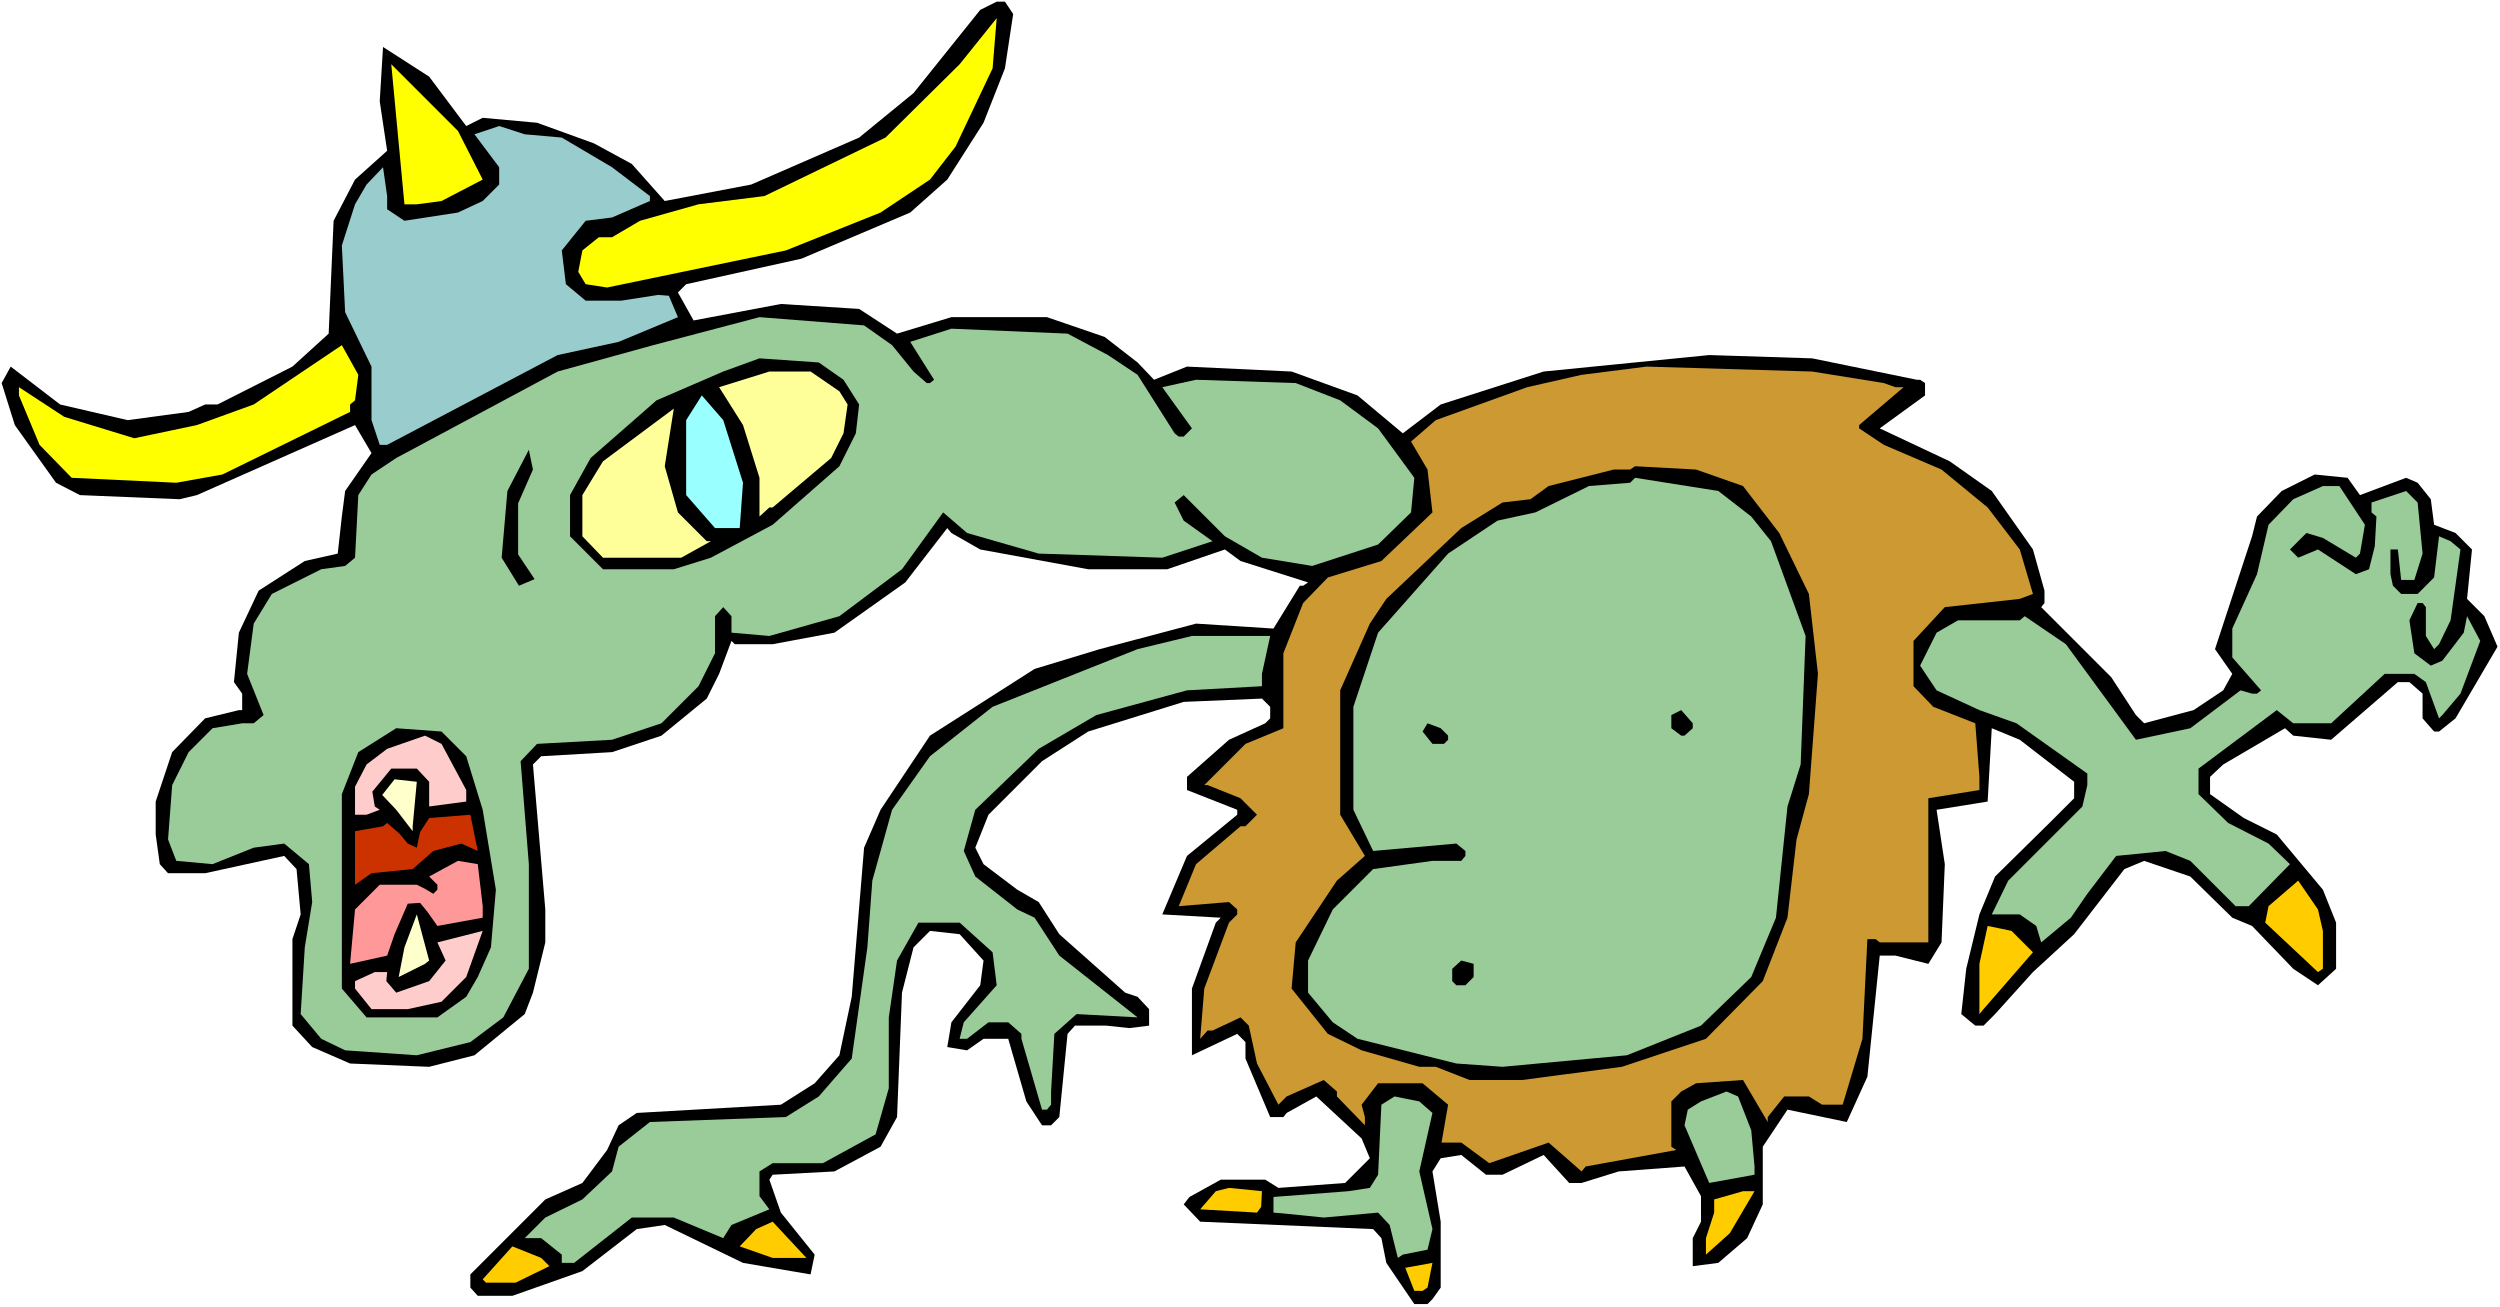
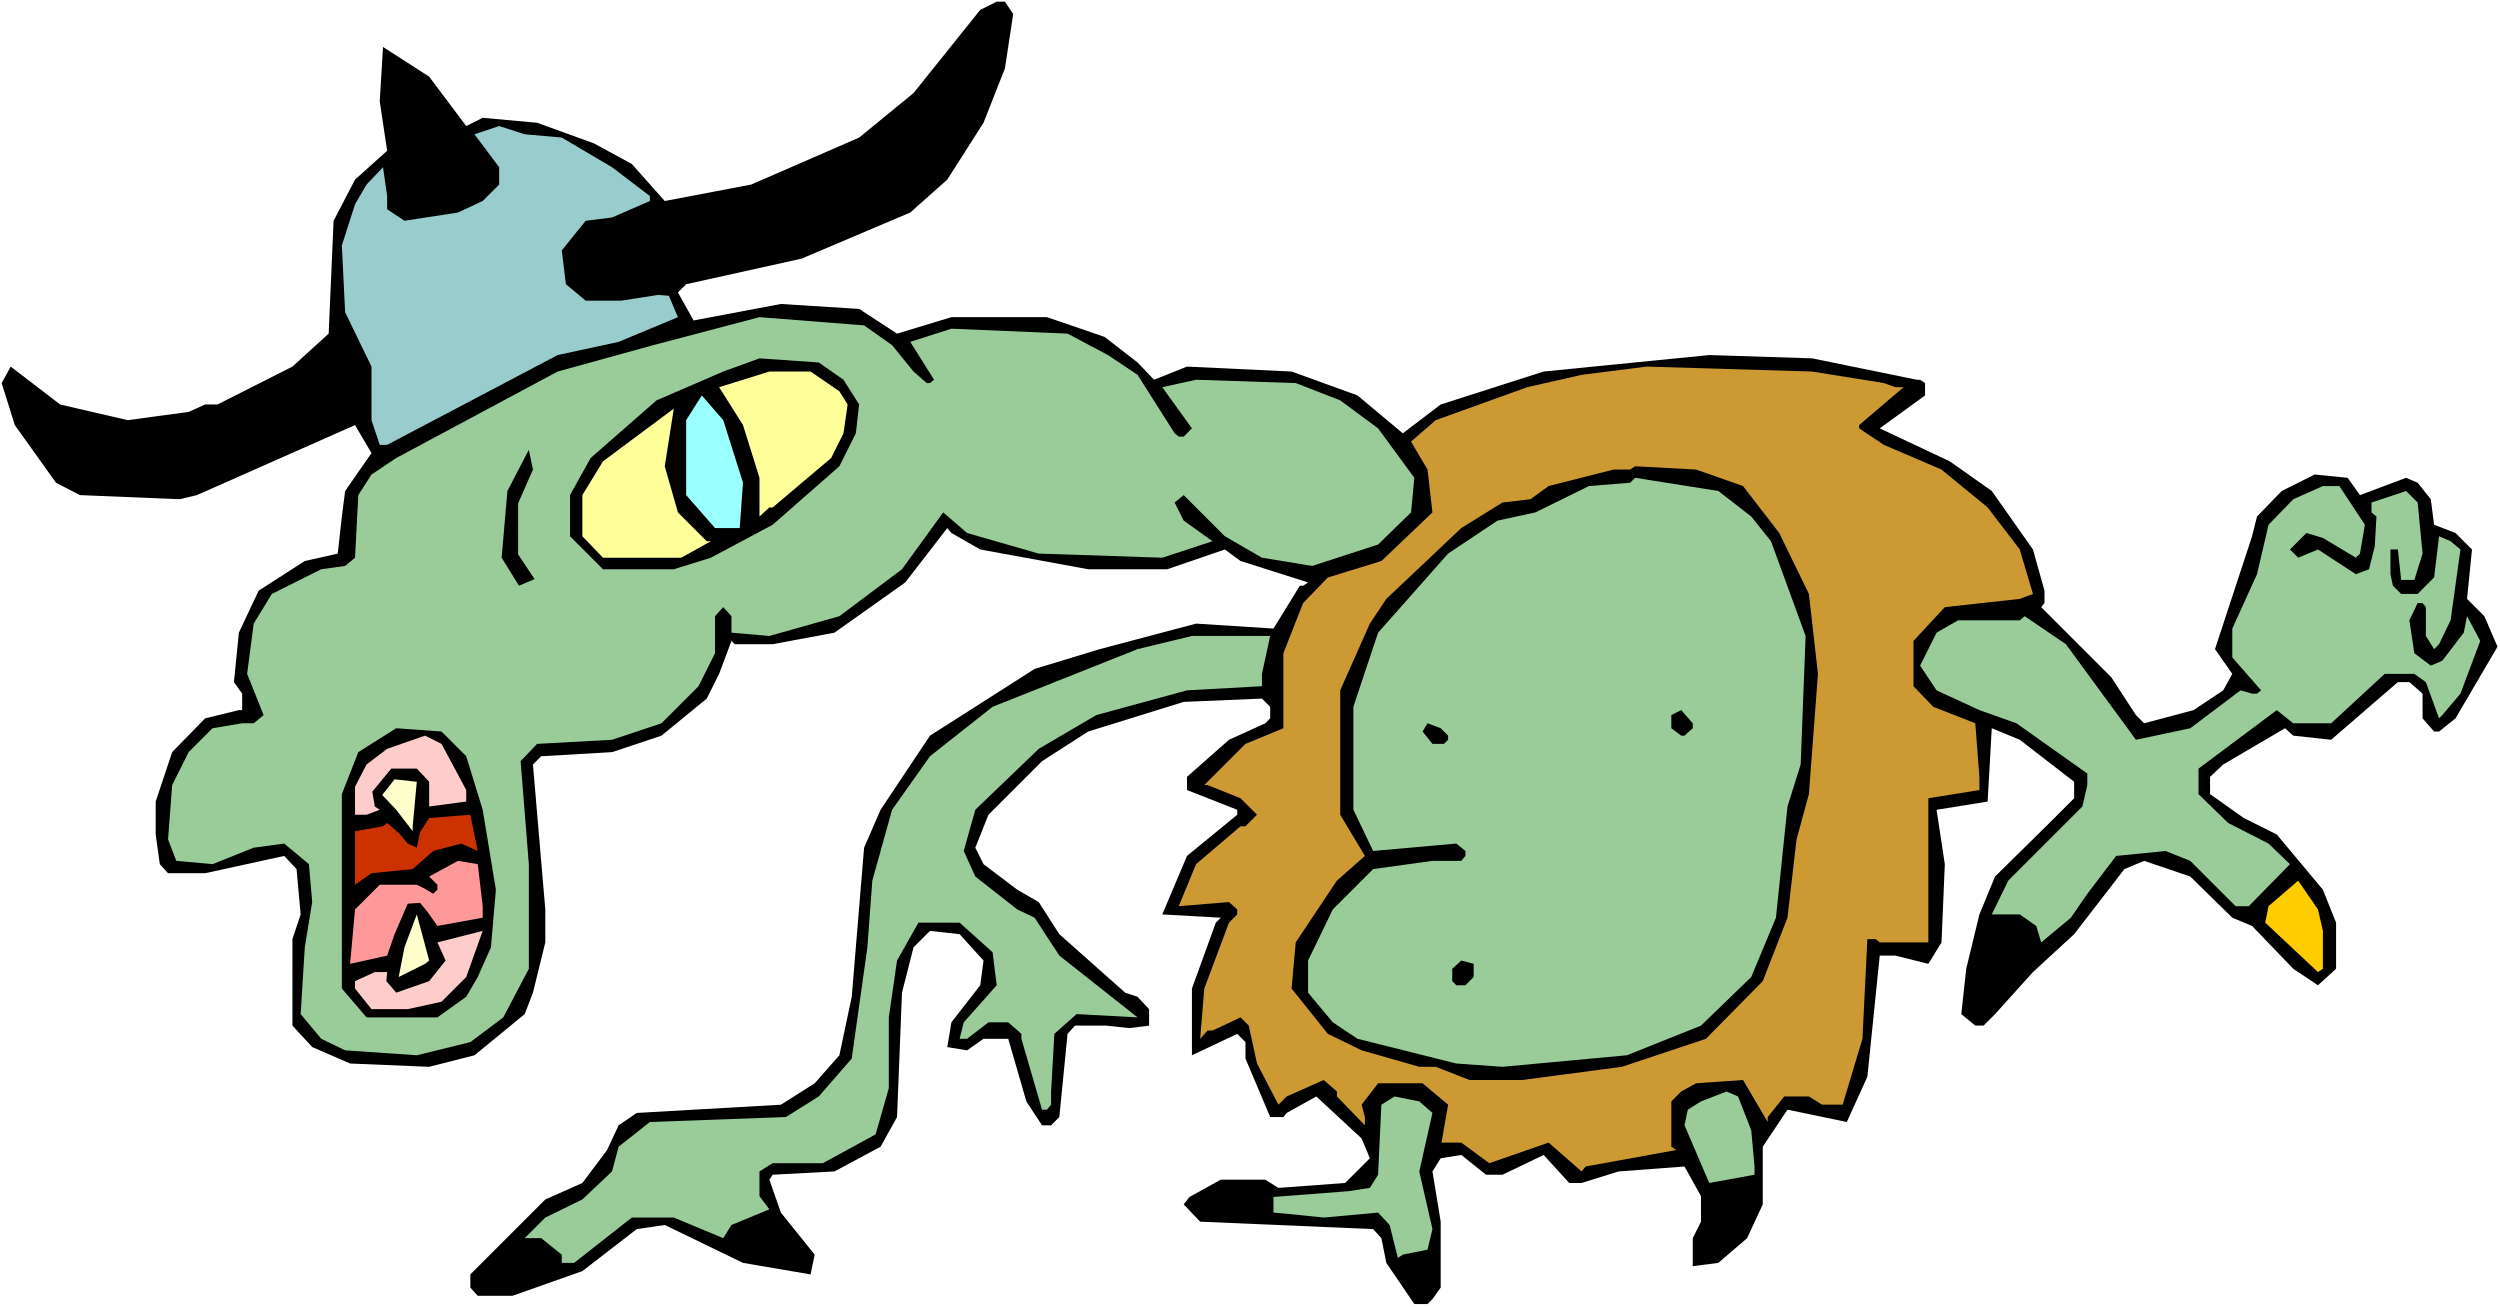
<svg xmlns="http://www.w3.org/2000/svg" fill-rule="evenodd" height="256.317" preserveAspectRatio="none" stroke-linecap="round" viewBox="0 0 3035 1586" width="490.455">
  <style>.pen1{stroke:none}.brush1{fill:#000}.brush2{fill:#ff0}.brush4{fill:#9c9}.brush6{fill:#ff9}.brush8{fill:#fcc}.brush9{fill:#ffc}.brush12{fill:#fc0}</style>
  <path class="pen1" style="fill:#fff" d="M0 1586h3035V0H0v1586z" />
  <path class="pen1 brush1" d="m1230 17-10 66-26 66-44 69-45 40-132 56-140 31-10 10 19 34 106-20 95 6 46 30 66-20h116l70 24 40 31 20 21 40-16 127 6 80 29 55 46 46-35 125-40 201-20 125 4 127 26h4l6 4v15l-55 40 85 40 51 36 50 71 14 50v15l-4 5 85 85 30 46 10 10 60-16 36-24 11-20-21-30 45-137 6-24 30-31 40-20 40 4 15 21 56-21 14 6 16 20 4 31 26 10 20 20-6 60 21 21 16 37-51 87-20 16h-6l-14-16v-30l-16-14h-14l-81 70-46-5-10-9-75 44-16 15v21l41 29 40 20 56 67 16 40v56l-22 20-30-20-50-52-24-10-51-50-56-19-24 10-61 79-50 46-46 51-14 14h-10l-17-14 6-55 16-66 19-46 66-65 30-30v-20l-66-51-34-14-5 89-62 10 10 66-4 95-16 26-40-10h-19l-15 147-25 55-72-15-30 45v70l-19 41-35 30-31 4v-34l10-20v-31l-20-36-80 6-45 14h-15l-31-34-50 24h-20l-30-24-25 4-10 16 10 61v80l-10 14-6 6h-16l-34-50-6-30-10-11-210-9-20-21 7-9 38-21h54l16 10 81-6 30-30-10-24-55-51-36 20-4 5h-16l-30-71v-20l-10-10-55 26v-81l29-80 6-6-71-4 30-71 61-50v-6l-61-24v-16l51-45 44-20 6-6v-14l-10-10-95 4-116 36-56 36-65 65-16 40 10 20 41 31 26 15 25 39 80 71 15 5 14 15v20l-24 3-28-3h-38l-9 10-10 101-10 10h-11l-19-29-22-76h-30l-20 14-24-4 5-30 35-45 4-30-29-32-36-4-20 20-14 55-6 151-20 36-56 30-75 4-4 6 14 40 41 51-5 24-82-14-95-46-34 5-66 51-85 30h-42l-9-10v-16l91-91 45-20 30-40 14-30 22-15 175-10 41-26 30-34 15-71 15-181 20-46 60-90 127-81 79-24 117-31 94 6 32-52h4l6-4-82-26-19-14-70 24h-96l-131-24-35-20-5-6-51 66-86 61-75 14h-46l-4-4-15 40-15 30-55 45-60 20-86 5-10 10 15 176v40l-15 61-10 26-61 50-55 14-96-4-46-20-24-26v-105l10-30-5-55-15-16-96 21h-45l-10-11-5-36v-40l20-60 40-41 41-10h4v-20l-10-14 6-60 24-51 56-36 40-9 5-45 4-31 32-46-20-34-192 85-21 5-121-5-29-15-50-70-16-51 11-20 60 46 82 19 74-10 20-9h15l91-46 44-40 6-137 26-50 39-35-9-60 4-66 56 36 45 60 20-10 66 6 69 25 46 25 40 45 105-20 131-57 66-54 81-101 20-10h10l10 15z" />
-   <path class="pen1 brush2" d="m1160 178-31 40-60 40-115 46-217 45-26-4-9-15 5-26 20-16h16l34-20 71-20 80-10 147-71 90-89 45-56-5 61-45 95zm-574 40-50 26-30 4h-15L475 78l81 81 30 59z" />
  <path class="pen1" style="fill:#9cc" d="m682 167 61 36 46 35v6l-46 20-32 4-29 36 5 41 24 20h43l45-7 13 1 11 26-72 30-74 16-207 109h-9l-10-30v-65l-32-66-4-81 16-50 14-24 20-21 5 35v16l21 14 65-10 30-14 20-20v-21l-30-40 30-10 31 10 45 4z" />
  <path class="pen1 brush4" d="m1083 419 26 32 16 14h4l5-4-29-46 50-16 141 6 49 26 36 24 45 71 5 4h6l10-10-36-50 41-9 121 4 54 21 46 34 44 60-4 42-40 39-80 26-61-10-45-26-50-50-11 9 11 22 35 25-61 20-150-5-87-25-29-25-50 69-76 57-85 24-46-4v-20l-10-11-10 11v45l-20 40-45 45-60 20-91 5-20 21 10 125v127l-31 59-40 30-65 16-87-6-29-14-25-30 5-81 9-55-4-46-30-25-37 5-50 20-44-4-10-26 5-66 20-40 29-29 36-6h14l12-10-20-50 8-61 22-36 60-30 29-4 12-10 4-76 16-25 30-20 196-105 116-32 129-34 127 10 34 24z" />
-   <path class="pen1 brush2" d="m431 486-6 5v9l-155 76-56 10-127-6-39-40-25-60v-10l55 36 85 26 76-16 69-25 107-72 20 36-4 31z" />
  <path class="pen1 brush1" d="m1024 461 19 30-4 35-20 40-81 71-75 40-45 14h-86l-40-40v-50l25-45 80-70 81-35 44-16 72 5 30 21z" />
  <path class="pen1" style="fill:#cc9932" d="m2287 465 14 5h10l-54 46v4l30 20 70 30 56 46 39 51 16 54-16 6-91 10-38 41v55l24 25 51 20 5 65v16l-62 10v175h-59l-5-4h-10l-6 121-24 80h-25l-16-10h-30l-20 25v6l-30-51-57 4-18 10-12 12v55l6 4-110 20-5 6-40-35-72 25-34-25h-24l8-46-31-26h-54l-20 26 4 15v10l-34-35v-6l-16-14-45 20-10 10-26-50-10-46-10-10-34 16h-6l-9 10 5-61 30-80 10-10v-6l-10-9-61 5 21-51 54-46h6l14-14-20-20-40-16h-4l50-50 46-19v-91l24-61 30-31 65-20 62-59-6-52-20-34 30-26 111-40 66-15 79-10 201 6 87 14z" />
  <path class="pen1 brush6" d="m1019 475 10 16-5 35-15 30-71 60h-4l-12 11v-47l-20-64-29-46 61-19h50l35 24z" />
  <path class="pen1" style="fill:#9ff" d="m902 586-4 55h-30l-35-40v-91l19-30 26 30 24 76z" />
  <path class="pen1 brush6" d="m823 622 35 35h5l-36 20h-95l-25-26v-50l25-41 86-64-11 70 16 56z" />
  <path class="pen1 brush1" d="M629 611v62l20 30-19 8-21-34 7-81 26-50 5 24-18 41zm1487-21 44 57 36 74 11 97-11 146-15 55-11 95-30 77-69 70-102 34-121 16h-64l-41-16h-20l-70-20-41-20-44-55 5-56 50-75 34-30-30-50V838l36-81 20-30 91-86 50-31 34-4 22-16 79-20h20l6-4 74 4 57 20z" />
  <path class="pen1 brush4" d="m2126 627 24 30 42 115-6 156-16 51-14 135-30 72-61 59-90 36-151 14-56-4-120-30-30-20-30-36v-39l30-62 49-49 72-10h35l5-6v-6l-11-9-101 9-24-50V858l30-90 85-96 60-40 46-10 65-32 50-4 6-6 101 16 40 31zm745 10-6 35-5 5-40-24-20-6-20 20 10 10 24-10 46 30 16-6 7-28 2-36-6-5v-12l42-14 14 14 6 62-10 32h-16l-4-37h-9v30l3 14 10 10h20l20-20 6-50 14 6 12 10-12 86-14 29-6 6-10-16v-35l-4-5h-6l-10 21 6 40 20 15 14-6 26-34 4-20 16 30-24 64-22 26-4 4-16-44-14-10h-36l-65 60h-46l-20-16-95 71v31l36 35 49 25 26 25-50 51h-16l-55-55-30-12-60 6-35 46-20 29-36 30-6-20-20-14h-34l20-41 90-90 6-26v-14l-86-61-45-16-52-24-20-30 20-40 26-15h75l6-5 50 34 85 116 66-14 61-46 14 4h6l5-4-35-40v-35l30-66 14-60 30-31 36-16h20l31 47zM1532 818v15l-91 5-110 30-70 41-77 74-14 50 14 31 51 40 21 10 30 46 95 75-74-4-27 24-4 70v16l-5 6h-6l-25-86v-6l-16-14h-24l-26 20h-9l5-20 40-45-5-40-40-36h-50l-26 46-10 69v86l-16 56-64 35h-61l-16 10v30l12 16-46 19-10 16-60-25h-51l-70 55h-15v-10l-25-20h-20l25-25 45-22 36-34 8-30 38-30 165-6 40-25 40-46 19-135 6-81 24-86 46-65 76-60 176-70 66-16h95l-10 46z" />
  <path class="pen1 brush1" d="m2055 884-10 9h-4l-12-9v-16l12-6 14 16v6zm-297 9v5l-5 5h-14l-12-15 6-10 16 6 9 9zM566 918l20 65 16 97-6 70-16 36-14 24-35 25h-86l-30-35V964l20-51 46-29 55 4 30 30z" />
  <path class="pen1 brush8" d="M566 959v14l-45 6v-30l-15-16h-31l-23 28 3 18 6 4-16 6h-14v-34l14-27 25-19 46-16 20 10 30 56z" />
  <path class="pen1 brush9" d="M501 1003v6l-20-26-17-18 15-19 27 3-5 54z" />
  <path class="pen1" style="fill:#cc3200" d="m560 1024-34 9-25 22-50 5-20 14v-65l34-6 5-4 15 13 10 12 11 5 4-19 11-17 50-4 9 44-20-9z" />
  <path class="pen1" style="fill:#f99" d="M586 1100v14l-55 10-12-17-9-11-15 1-16 37-9 26-45 10 6-66 30-30h45l10 5 10 6 5-5v-6l-10-10 35-19 24 4 6 51z" />
  <path class="pen1 brush12" d="M2820 1130v46l-6 4-64-60 4-20 36-31 24 35 6 26z" />
  <path class="pen1 brush9" d="m516 1170-32 16 7-36 15-40 15 56-5 4z" />
-   <path class="pen1 brush12" d="m2468 1156-60 69-5 6v-61l10-46 29 6 26 26z" />
  <path class="pen1 brush8" d="m536 1216-41 9h-44l-20-25v-9l24-11h15l-1 11 12 14 40-14 20-25-10-22 55-14-20 56-30 30z" />
  <path class="pen1 brush1" d="m1789 1186-10 10h-11l-5-5v-15l11-10 15 4v16z" />
  <path class="pen1 brush4" d="m2126 1372 4 44v10l-55 10-30-70 4-19 16-10 31-12 14 6 16 41zm-387-21-16 71 16 70-6 25-30 6-6 4-10-40-14-15-66 6-49-5-12-1v-19l91-7 26-4 10-16 4-85 16-10 30 6 16 14z" />
-   <path class="pen1 brush12" d="m1531 1465-5 7-69-4 19-22 16-4 40 4-1 19zm569 32-29 26v-20l10-31v-16l35-10h14l-30 51zm-1162 30-40-14 20-21 20-9 41 44h-41zm-271 10-41 20h-36l-4-4 36-40 35 14 10 10zm1060 30h-10l-11-28 33-6-6 30-6 4z" />
</svg>